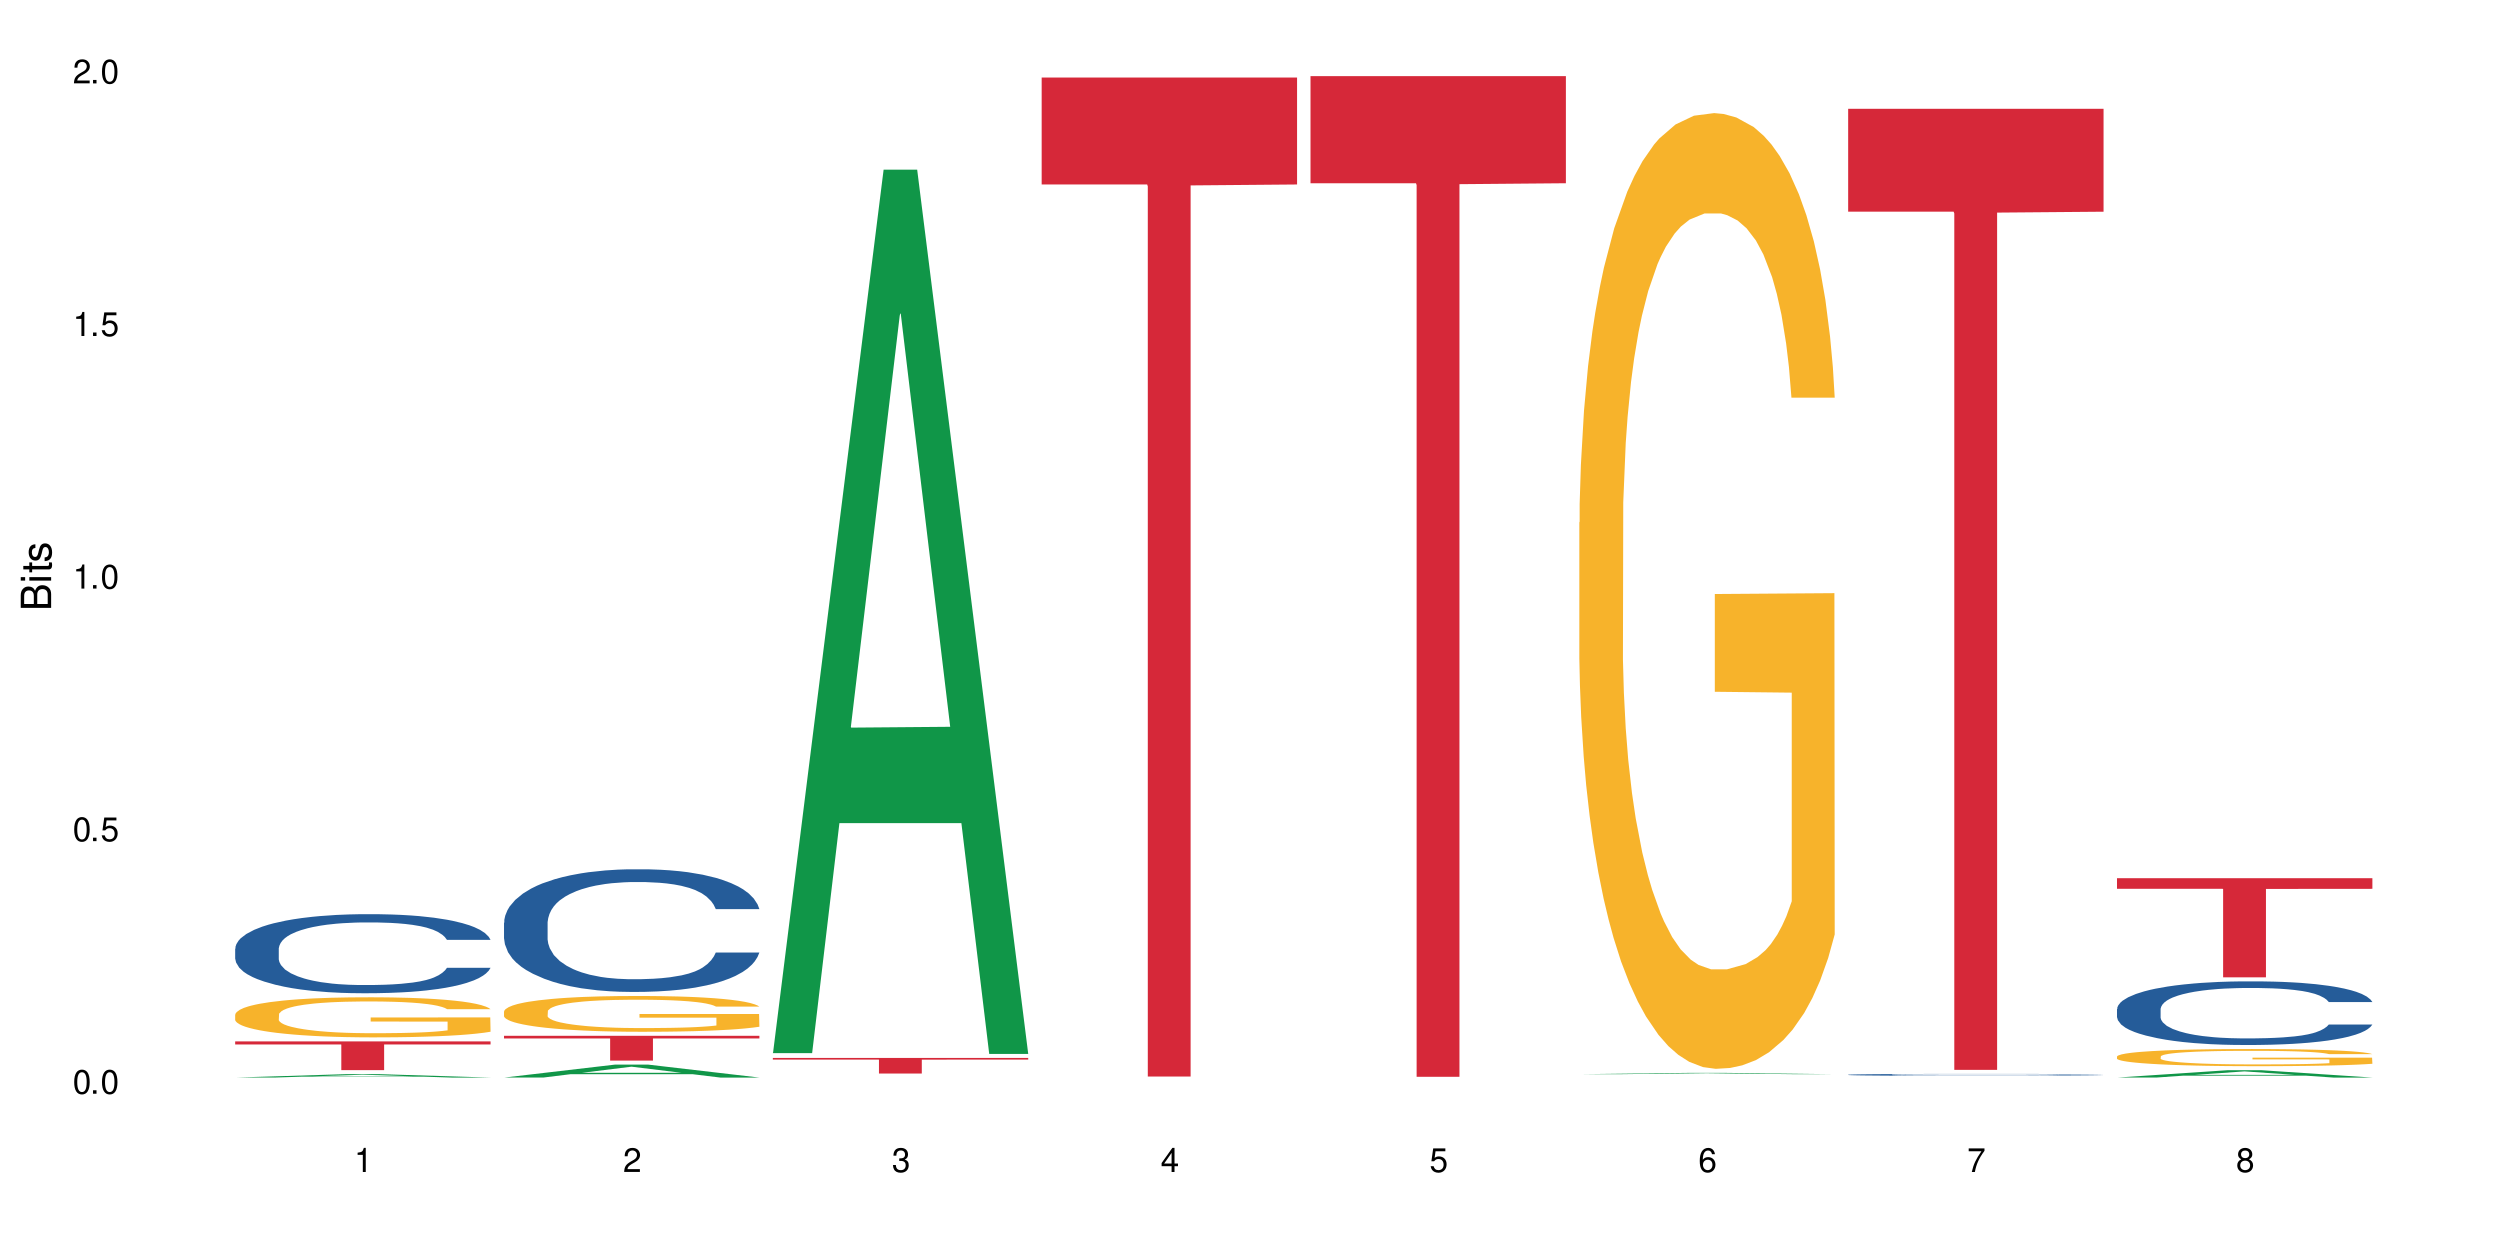
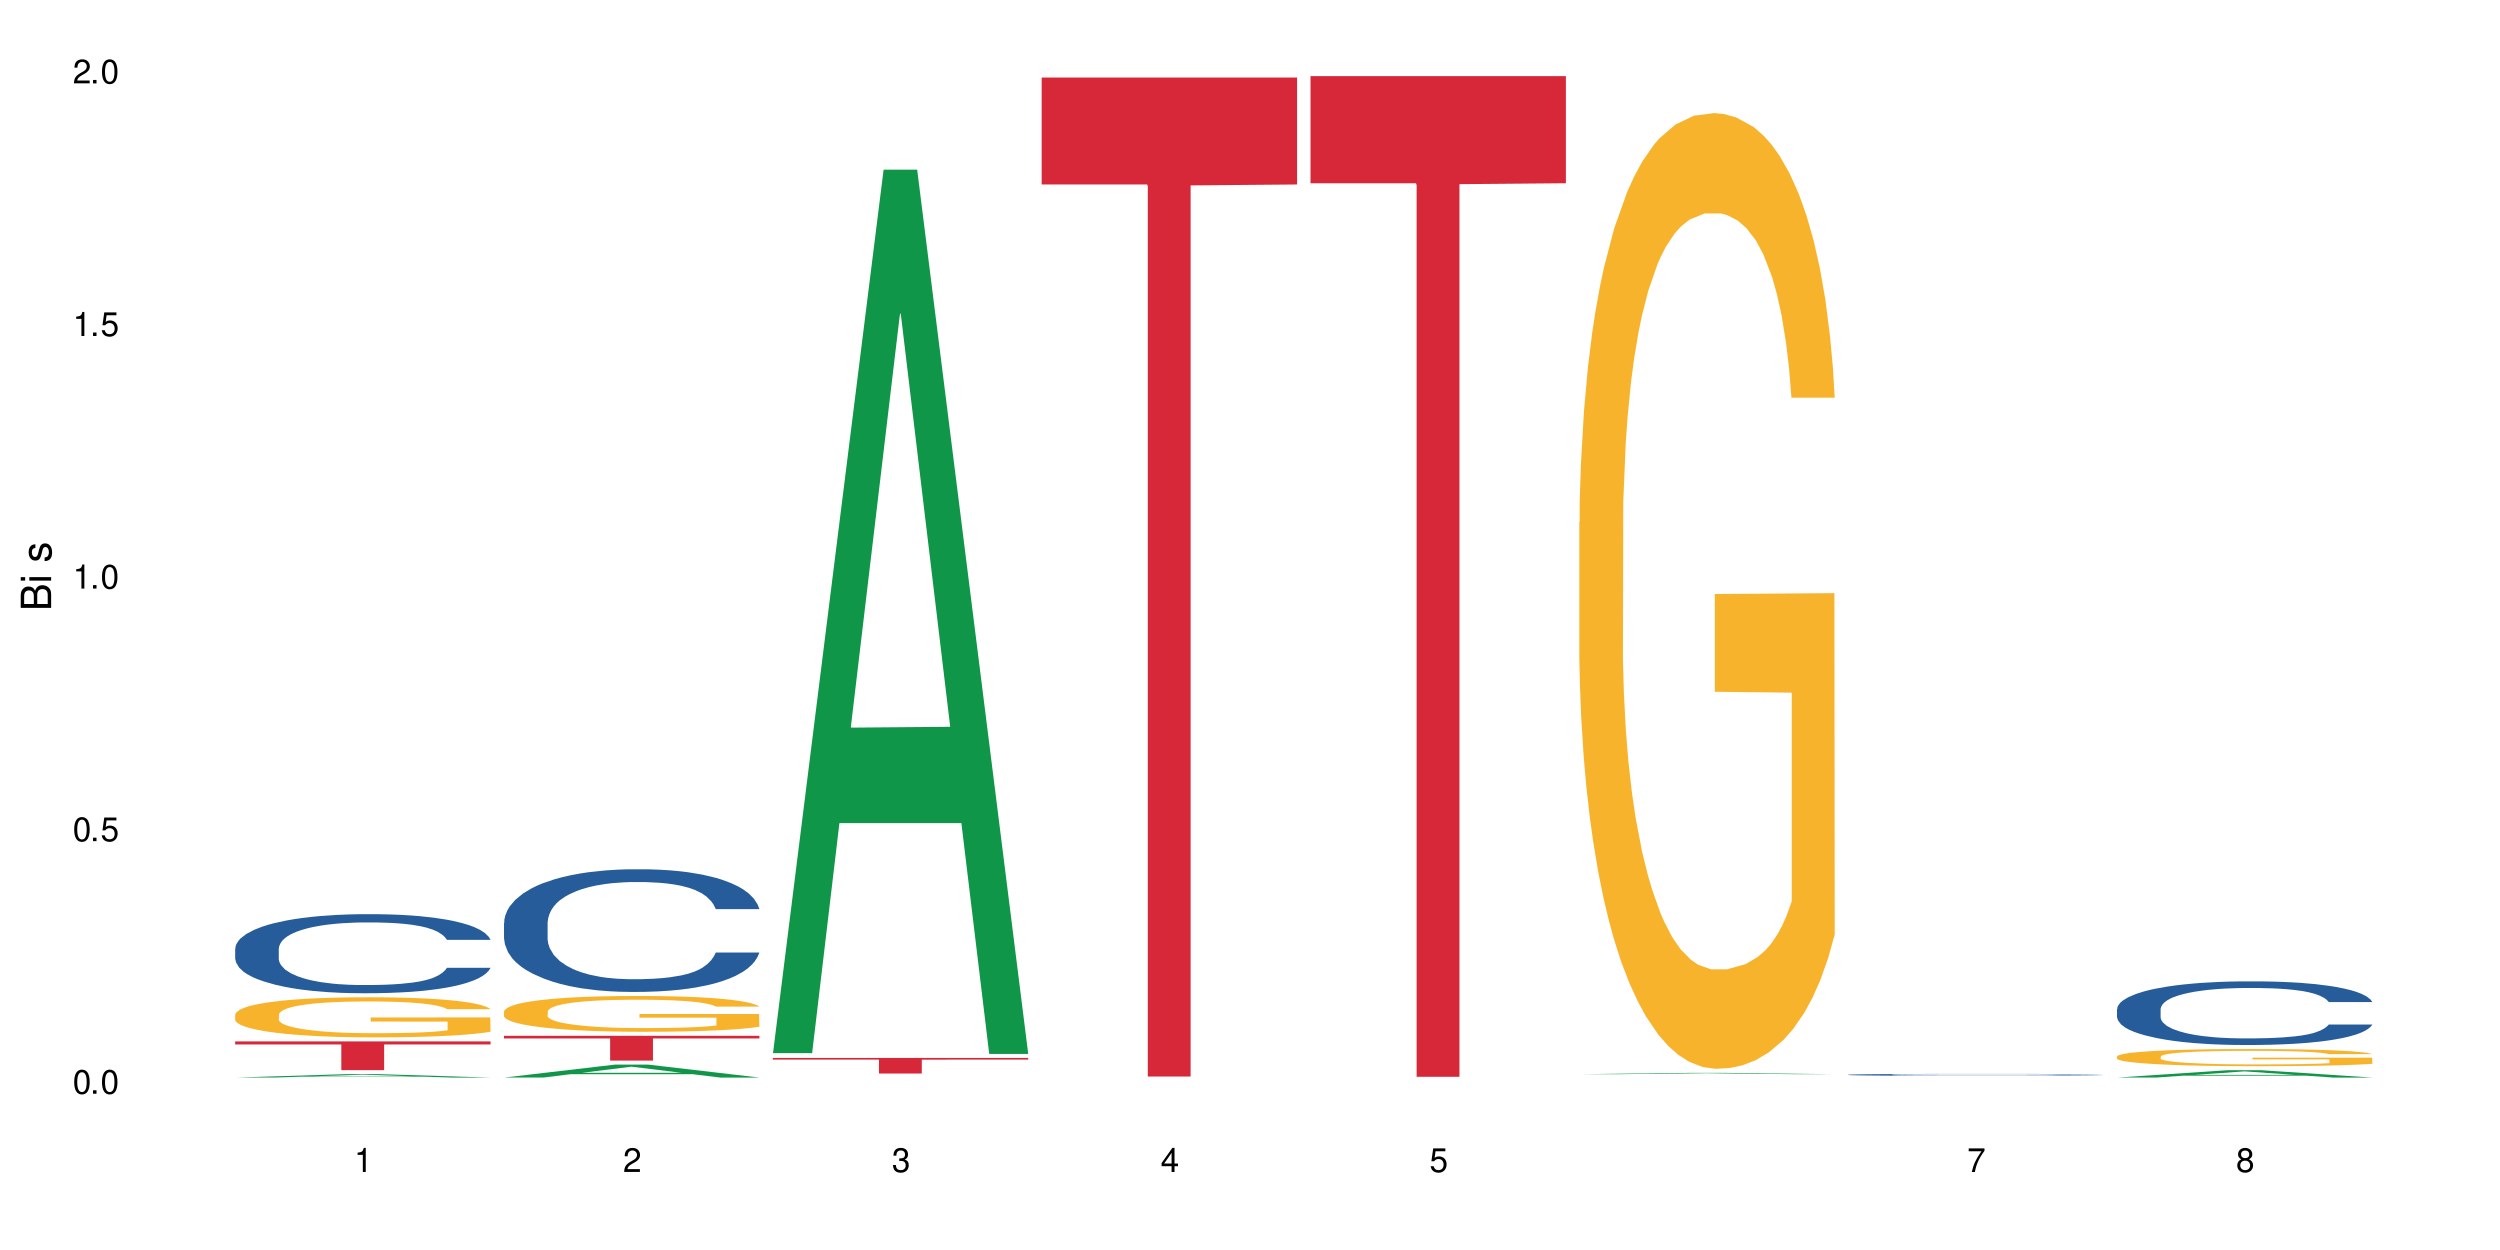
<svg xmlns="http://www.w3.org/2000/svg" xmlns:xlink="http://www.w3.org/1999/xlink" width="720" height="360" viewBox="0 0 720 360">
  <defs>
    <g>
      <g id="glyph-0-0">
</g>
      <g id="glyph-0-1">
        <path d="M 2.641 -6.938 C 2 -6.938 1.422 -6.656 1.078 -6.172 C 0.641 -5.562 0.406 -4.641 0.406 -3.359 C 0.406 -1.016 1.188 0.219 2.641 0.219 C 4.078 0.219 4.859 -1.016 4.859 -3.297 C 4.859 -4.641 4.656 -5.547 4.203 -6.172 C 3.844 -6.656 3.281 -6.938 2.641 -6.938 Z M 2.641 -6.188 C 3.547 -6.188 4 -5.25 4 -3.375 C 4 -1.406 3.562 -0.484 2.625 -0.484 C 1.734 -0.484 1.281 -1.438 1.281 -3.344 C 1.281 -5.25 1.734 -6.188 2.641 -6.188 Z M 2.641 -6.188 " />
      </g>
      <g id="glyph-0-2">
        <path d="M 1.828 -1 L 0.828 -1 L 0.828 0 L 1.828 0 Z M 1.828 -1 " />
      </g>
      <g id="glyph-0-3">
        <path d="M 4.562 -6.797 L 1.062 -6.797 L 0.547 -3.094 L 1.328 -3.094 C 1.719 -3.562 2.047 -3.734 2.578 -3.734 C 3.484 -3.734 4.062 -3.109 4.062 -2.094 C 4.062 -1.125 3.484 -0.531 2.578 -0.531 C 1.828 -0.531 1.375 -0.906 1.188 -1.672 L 0.328 -1.672 C 0.453 -1.109 0.547 -0.844 0.75 -0.594 C 1.125 -0.078 1.828 0.219 2.594 0.219 C 3.969 0.219 4.922 -0.781 4.922 -2.219 C 4.922 -3.562 4.031 -4.484 2.719 -4.484 C 2.25 -4.484 1.859 -4.359 1.469 -4.062 L 1.734 -5.969 L 4.562 -5.969 Z M 4.562 -6.797 " />
      </g>
      <g id="glyph-0-4">
        <path d="M 2.484 -4.938 L 2.484 0 L 3.328 0 L 3.328 -6.938 L 2.766 -6.938 C 2.469 -5.875 2.281 -5.734 0.984 -5.562 L 0.984 -4.938 Z M 2.484 -4.938 " />
      </g>
      <g id="glyph-0-5">
        <path d="M 4.859 -0.828 L 1.281 -0.828 C 1.359 -1.406 1.672 -1.781 2.5 -2.281 L 3.469 -2.828 C 4.406 -3.344 4.906 -4.062 4.906 -4.906 C 4.906 -5.484 4.672 -6.031 4.266 -6.406 C 3.859 -6.766 3.375 -6.938 2.719 -6.938 C 1.859 -6.938 1.219 -6.625 0.844 -6.031 C 0.609 -5.672 0.5 -5.234 0.484 -4.531 L 1.328 -4.531 C 1.359 -5.016 1.406 -5.281 1.531 -5.516 C 1.75 -5.938 2.188 -6.203 2.703 -6.203 C 3.469 -6.203 4.031 -5.641 4.031 -4.891 C 4.031 -4.344 3.719 -3.859 3.125 -3.516 L 2.234 -3 C 0.812 -2.172 0.406 -1.531 0.328 -0.016 L 4.859 -0.016 Z M 4.859 -0.828 " />
      </g>
      <g id="glyph-0-6">
        <path d="M 2.125 -3.188 L 2.578 -3.188 C 3.5 -3.188 3.984 -2.766 3.984 -1.922 C 3.984 -1.062 3.469 -0.531 2.594 -0.531 C 1.656 -0.531 1.203 -1 1.156 -2.016 L 0.312 -2.016 C 0.344 -1.453 0.438 -1.094 0.609 -0.781 C 0.953 -0.109 1.625 0.219 2.547 0.219 C 3.953 0.219 4.859 -0.625 4.859 -1.938 C 4.859 -2.828 4.516 -3.297 3.703 -3.594 C 4.344 -3.844 4.656 -4.328 4.656 -5.031 C 4.656 -6.219 3.875 -6.938 2.578 -6.938 C 1.203 -6.938 0.484 -6.172 0.453 -4.703 L 1.297 -4.703 C 1.312 -5.125 1.344 -5.359 1.453 -5.578 C 1.641 -5.969 2.062 -6.203 2.594 -6.203 C 3.344 -6.203 3.797 -5.75 3.797 -5 C 3.797 -4.516 3.609 -4.219 3.25 -4.047 C 3.016 -3.953 2.703 -3.922 2.125 -3.906 Z M 2.125 -3.188 " />
      </g>
      <g id="glyph-0-7">
        <path d="M 3.141 -1.672 L 3.141 0 L 3.984 0 L 3.984 -1.672 L 4.984 -1.672 L 4.984 -2.438 L 3.984 -2.438 L 3.984 -6.938 L 3.359 -6.938 L 0.266 -2.578 L 0.266 -1.672 Z M 3.141 -2.438 L 1 -2.438 L 3.141 -5.5 Z M 3.141 -2.438 " />
      </g>
      <g id="glyph-0-8">
-         <path d="M 4.781 -5.125 C 4.609 -6.266 3.891 -6.938 2.844 -6.938 C 2.094 -6.938 1.422 -6.578 1.031 -5.953 C 0.594 -5.266 0.406 -4.422 0.406 -3.172 C 0.406 -2 0.578 -1.25 0.984 -0.641 C 1.359 -0.078 1.953 0.219 2.703 0.219 C 3.984 0.219 4.922 -0.75 4.922 -2.094 C 4.922 -3.375 4.062 -4.281 2.844 -4.281 C 2.172 -4.281 1.641 -4.031 1.281 -3.516 C 1.281 -5.234 1.828 -6.188 2.797 -6.188 C 3.391 -6.188 3.797 -5.797 3.938 -5.125 Z M 2.734 -3.531 C 3.547 -3.531 4.062 -2.953 4.062 -2.031 C 4.062 -1.156 3.484 -0.531 2.703 -0.531 C 1.922 -0.531 1.328 -1.188 1.328 -2.078 C 1.328 -2.938 1.906 -3.531 2.734 -3.531 Z M 2.734 -3.531 " />
-       </g>
+         </g>
      <g id="glyph-0-9">
        <path d="M 4.984 -6.797 L 0.438 -6.797 L 0.438 -5.969 L 4.109 -5.969 C 2.5 -3.656 1.828 -2.234 1.328 0 L 2.219 0 C 2.594 -2.172 3.453 -4.047 4.984 -6.094 Z M 4.984 -6.797 " />
      </g>
      <g id="glyph-0-10">
        <path d="M 3.75 -3.656 C 4.469 -4.094 4.688 -4.438 4.688 -5.078 C 4.688 -6.172 3.844 -6.938 2.641 -6.938 C 1.438 -6.938 0.594 -6.172 0.594 -5.094 C 0.594 -4.438 0.812 -4.094 1.516 -3.656 C 0.734 -3.266 0.359 -2.703 0.359 -1.922 C 0.359 -0.656 1.281 0.219 2.641 0.219 C 3.984 0.219 4.922 -0.656 4.922 -1.922 C 4.922 -2.703 4.531 -3.266 3.75 -3.656 Z M 2.641 -6.188 C 3.359 -6.188 3.812 -5.75 3.812 -5.062 C 3.812 -4.406 3.344 -3.984 2.641 -3.984 C 1.922 -3.984 1.453 -4.406 1.453 -5.078 C 1.453 -5.75 1.922 -6.188 2.641 -6.188 Z M 2.641 -3.266 C 3.484 -3.266 4.062 -2.719 4.062 -1.906 C 4.062 -1.078 3.484 -0.531 2.625 -0.531 C 1.797 -0.531 1.219 -1.094 1.219 -1.906 C 1.219 -2.719 1.781 -3.266 2.641 -3.266 Z M 2.641 -3.266 " />
      </g>
      <g id="glyph-1-0">
</g>
      <g id="glyph-1-1">
        <path d="M 0 -0.953 L 0 -4.891 C 0 -5.719 -0.234 -6.344 -0.734 -6.797 C -1.188 -7.234 -1.812 -7.469 -2.5 -7.469 C -3.547 -7.469 -4.188 -7 -4.625 -5.875 C -4.984 -6.688 -5.625 -7.094 -6.531 -7.094 C -7.172 -7.094 -7.734 -6.859 -8.141 -6.391 C -8.562 -5.922 -8.75 -5.344 -8.75 -4.5 L -8.75 -0.953 Z M -4.984 -2.062 L -7.766 -2.062 L -7.766 -4.219 C -7.766 -4.844 -7.688 -5.203 -7.453 -5.5 C -7.219 -5.812 -6.859 -5.969 -6.375 -5.969 C -5.891 -5.969 -5.531 -5.812 -5.297 -5.5 C -5.062 -5.203 -4.984 -4.844 -4.984 -4.219 Z M -0.984 -2.062 L -4 -2.062 L -4 -4.781 C -4 -5.766 -3.438 -6.359 -2.484 -6.359 C -1.547 -6.359 -0.984 -5.766 -0.984 -4.781 Z M -0.984 -2.062 " />
      </g>
      <g id="glyph-1-2">
        <path d="M -6.281 -1.797 L -6.281 -0.797 L 0 -0.797 L 0 -1.797 Z M -8.75 -1.797 L -8.75 -0.797 L -7.484 -0.797 L -7.484 -1.797 Z M -8.75 -1.797 " />
      </g>
      <g id="glyph-1-3">
-         <path d="M -6.281 -3.047 L -6.281 -2.016 L -8.016 -2.016 L -8.016 -1.016 L -6.281 -1.016 L -6.281 -0.172 L -5.469 -0.172 L -5.469 -1.016 L -0.719 -1.016 C -0.078 -1.016 0.281 -1.453 0.281 -2.234 C 0.281 -2.5 0.25 -2.719 0.188 -3.047 L -0.641 -3.047 C -0.609 -2.906 -0.594 -2.766 -0.594 -2.562 C -0.594 -2.141 -0.719 -2.016 -1.156 -2.016 L -5.469 -2.016 L -5.469 -3.047 Z M -6.281 -3.047 " />
-       </g>
+         </g>
      <g id="glyph-1-4">
        <path d="M -4.531 -5.25 C -5.766 -5.25 -6.469 -4.422 -6.469 -2.969 C -6.469 -1.516 -5.719 -0.562 -4.547 -0.562 C -3.562 -0.562 -3.094 -1.062 -2.734 -2.562 L -2.516 -3.484 C -2.344 -4.188 -2.094 -4.469 -1.641 -4.469 C -1.047 -4.469 -0.641 -3.875 -0.641 -3 C -0.641 -2.453 -0.797 -2 -1.062 -1.75 C -1.25 -1.594 -1.422 -1.531 -1.875 -1.469 L -1.875 -0.406 C -0.422 -0.453 0.281 -1.266 0.281 -2.922 C 0.281 -4.5 -0.5 -5.516 -1.719 -5.516 C -2.656 -5.516 -3.172 -4.984 -3.469 -3.734 L -3.703 -2.766 C -3.891 -1.953 -4.156 -1.609 -4.594 -1.609 C -5.188 -1.609 -5.547 -2.125 -5.547 -2.938 C -5.547 -3.75 -5.203 -4.172 -4.531 -4.203 Z M -4.531 -5.25 " />
      </g>
    </g>
  </defs>
  <rect x="-72" y="-36" width="864" height="432" fill="rgb(100%, 100%, 100%)" fill-opacity="1" />
  <path fill-rule="nonzero" fill="rgb(6.275%, 58.824%, 28.235%)" fill-opacity="1" d="M 67.73 310.336 L 67.809 310.336 L 99.637 309.355 L 109.301 309.355 L 141.281 310.34 L 130.047 310.34 L 122.031 310.082 L 86.906 310.082 L 79.047 310.336 L 67.73 310.336 L 90.285 309.977 L 118.809 309.977 L 104.586 309.52 L 104.43 309.516 L 104.27 309.52 L 90.207 309.977 L 90.285 309.977 Z M 67.73 310.336 " />
  <path fill-rule="nonzero" fill="rgb(14.51%, 36.078%, 60%)" fill-opacity="1" d="M 67.73 273.199 L 67.82 273.18 L 67.82 272.68 L 68.09 271.891 L 68.719 270.891 L 69.344 270.203 L 70.961 268.977 L 73.203 267.793 L 75.535 266.875 L 77.238 266.336 L 78.766 265.918 L 82.262 265.148 L 84.504 264.754 L 86.926 264.398 L 89.887 264.047 L 92.039 263.84 L 96.883 263.504 L 100.469 263.359 L 103.25 263.297 L 109.262 263.297 L 112.848 263.379 L 115.449 263.484 L 118.32 263.652 L 120.742 263.84 L 124.957 264.297 L 128.727 264.879 L 130.43 265.211 L 133.121 265.855 L 135.184 266.48 L 136.617 267.023 L 138.234 267.793 L 139.668 268.727 L 140.746 269.789 L 141.281 270.684 L 128.727 270.684 L 128.098 269.852 L 127.379 269.207 L 126.035 268.352 L 124.688 267.75 L 122.805 267.145 L 121.102 266.75 L 118.77 266.355 L 116.707 266.105 L 114.555 265.918 L 112.488 265.793 L 108.543 265.668 L 103.969 265.668 L 102.266 265.711 L 98.766 265.879 L 96.883 266.023 L 94.191 266.312 L 92.309 266.586 L 90.066 267 L 88.539 267.355 L 86.656 267.895 L 85.312 268.375 L 83.785 269.062 L 82.891 269.582 L 82.082 270.164 L 81.363 270.852 L 80.828 271.578 L 80.469 272.348 L 80.289 273.098 L 80.289 276.32 L 80.469 277.07 L 80.918 277.945 L 82.082 279.215 L 83.785 280.316 L 85.762 281.191 L 87.645 281.816 L 88.719 282.105 L 90.156 282.438 L 92.398 282.855 L 95.629 283.27 L 97.512 283.438 L 100.383 283.605 L 103.34 283.688 L 107.289 283.688 L 110.785 283.605 L 113.117 283.5 L 115.539 283.332 L 118.859 282.98 L 120.922 282.648 L 122.715 282.25 L 124.062 281.855 L 124.957 281.523 L 126.305 280.879 L 127.379 280.172 L 128.188 279.441 L 128.727 278.734 L 141.281 278.734 L 140.746 279.566 L 139.938 280.379 L 139.129 280.98 L 137.875 281.711 L 136.441 282.355 L 134.375 283.082 L 132.672 283.562 L 130.43 284.082 L 128.367 284.477 L 126.125 284.832 L 122.805 285.246 L 120.652 285.457 L 118.32 285.645 L 115.539 285.809 L 112.043 285.953 L 108.273 286.039 L 104.777 286.059 L 101.008 286.016 L 98.227 285.934 L 94.551 285.746 L 89.977 285.371 L 86.656 284.977 L 84.055 284.582 L 81.812 284.164 L 79.301 283.605 L 76.074 282.688 L 74.098 281.98 L 72.754 281.398 L 71.23 280.586 L 70.152 279.859 L 68.898 278.695 L 68 277.215 L 67.73 276.07 Z M 67.73 273.199 " />
  <path fill-rule="nonzero" fill="rgb(96.863%, 70.196%, 16.863%)" fill-opacity="1" d="M 67.73 292.164 L 67.82 292.152 L 67.82 291.941 L 68.18 291.469 L 69.078 290.812 L 70.242 290.273 L 71.5 289.855 L 72.305 289.633 L 73.652 289.316 L 74.816 289.082 L 77.777 288.609 L 81.543 288.168 L 83.609 287.977 L 85.941 287.797 L 89.258 287.598 L 90.785 287.523 L 95.449 287.355 L 100.738 287.25 L 106.57 287.219 L 109.262 287.227 L 112.938 287.27 L 117.961 287.387 L 120.832 287.492 L 123.074 287.598 L 125.406 287.734 L 128.277 287.945 L 130.969 288.199 L 133.121 288.449 L 135.273 288.766 L 137.066 289.105 L 138.594 289.473 L 139.938 289.918 L 140.746 290.285 L 141.281 290.656 L 128.816 290.656 L 128.098 290.285 L 127.289 290 L 125.945 289.652 L 124.598 289.398 L 123.254 289.199 L 120.742 288.926 L 118.59 288.758 L 115.898 288.609 L 113.297 288.516 L 110.336 288.449 L 108.543 288.43 L 103.789 288.43 L 99.484 288.504 L 96.973 288.59 L 95.18 288.672 L 92.668 288.832 L 91.141 288.957 L 90.246 289.043 L 87.555 289.367 L 85.762 289.664 L 84.773 289.863 L 83.52 290.18 L 82.621 290.465 L 81.633 290.887 L 81.098 291.203 L 80.379 291.922 L 80.289 293.82 L 80.559 294.219 L 81.098 294.652 L 81.812 295.031 L 82.891 295.434 L 83.965 295.738 L 85.852 296.148 L 87.465 296.422 L 88.719 296.602 L 91.141 296.887 L 92.129 296.98 L 94.461 297.172 L 96.883 297.32 L 99.844 297.445 L 102.086 297.508 L 105.672 297.562 L 110.246 297.562 L 115.629 297.5 L 119.039 297.414 L 121.371 297.328 L 122.895 297.258 L 124.777 297.141 L 126.125 297.035 L 127.379 296.918 L 128.906 296.738 L 128.906 294.219 L 106.75 294.207 L 106.75 293.027 L 141.195 293.016 L 141.281 297.141 L 139.398 297.426 L 137.066 297.699 L 134.824 297.91 L 132.492 298.09 L 129.176 298.289 L 126.484 298.418 L 122.355 298.562 L 118.59 298.66 L 114.645 298.723 L 111.145 298.754 L 107.02 298.766 L 103.34 298.742 L 99.395 298.68 L 96.254 298.594 L 93.383 298.488 L 90.516 298.352 L 86.926 298.133 L 84.594 297.953 L 82.172 297.73 L 79.75 297.469 L 77.598 297.184 L 76.164 296.961 L 74.727 296.707 L 73.203 296.391 L 71.766 296.031 L 70.691 295.707 L 69.703 295.336 L 68.988 294.988 L 68.27 294.516 L 67.91 294.137 L 67.73 293.809 Z M 67.73 292.164 " />
  <path fill-rule="nonzero" fill="rgb(83.922%, 15.686%, 22.353%)" fill-opacity="1" d="M 67.73 299.922 L 141.281 299.922 L 141.281 300.809 L 110.629 300.816 L 110.629 308.199 L 98.297 308.199 L 98.297 300.824 L 98.117 300.809 L 67.73 300.809 Z M 67.73 299.922 " />
  <path fill-rule="nonzero" fill="rgb(6.275%, 58.824%, 28.235%)" fill-opacity="1" d="M 145.156 310.336 L 145.234 310.332 L 177.059 306.613 L 186.723 306.613 L 218.707 310.34 L 207.469 310.34 L 199.453 309.367 L 164.328 309.367 L 156.469 310.336 L 145.156 310.336 L 167.707 308.965 L 196.23 308.961 L 182.008 307.223 L 181.852 307.219 L 181.695 307.23 L 167.629 308.961 L 167.707 308.965 Z M 145.156 310.336 " />
  <path fill-rule="nonzero" fill="rgb(14.51%, 36.078%, 60%)" fill-opacity="1" d="M 145.156 265.73 L 145.242 265.699 L 145.242 264.926 L 145.512 263.699 L 146.141 262.148 L 146.77 261.082 L 148.383 259.176 L 150.625 257.336 L 152.957 255.918 L 154.664 255.078 L 156.188 254.43 L 159.684 253.238 L 161.93 252.625 L 164.352 252.074 L 167.309 251.527 L 169.461 251.203 L 174.305 250.688 L 177.895 250.461 L 180.676 250.363 L 186.684 250.363 L 190.273 250.492 L 192.875 250.652 L 195.742 250.914 L 198.164 251.203 L 202.383 251.914 L 206.148 252.816 L 207.852 253.332 L 210.543 254.336 L 212.605 255.305 L 214.043 256.145 L 215.656 257.336 L 217.094 258.789 L 218.168 260.438 L 218.707 261.824 L 206.148 261.824 L 205.52 260.535 L 204.805 259.531 L 203.457 258.207 L 202.113 257.273 L 200.23 256.336 L 198.523 255.723 L 196.191 255.109 L 194.129 254.723 L 191.977 254.43 L 189.914 254.238 L 185.969 254.043 L 181.391 254.043 L 179.688 254.109 L 176.191 254.367 L 174.305 254.594 L 171.613 255.043 L 169.73 255.465 L 167.488 256.109 L 165.965 256.66 L 164.082 257.5 L 162.734 258.242 L 161.211 259.305 L 160.312 260.113 L 159.508 261.02 L 158.789 262.082 L 158.25 263.215 L 157.891 264.406 L 157.711 265.57 L 157.711 270.574 L 157.891 271.738 L 158.34 273.094 L 159.508 275.062 L 161.211 276.773 L 163.184 278.129 L 165.066 279.098 L 166.145 279.551 L 167.578 280.066 L 169.82 280.711 L 173.051 281.359 L 174.934 281.617 L 177.805 281.875 L 180.766 282.004 L 184.711 282.004 L 188.211 281.875 L 190.543 281.711 L 192.965 281.453 L 196.281 280.906 L 198.344 280.391 L 200.141 279.777 L 201.484 279.16 L 202.383 278.645 L 203.727 277.645 L 204.805 276.547 L 205.609 275.418 L 206.148 274.32 L 218.707 274.32 L 218.168 275.609 L 217.359 276.871 L 216.555 277.805 L 215.297 278.938 L 213.863 279.938 L 211.801 281.066 L 210.094 281.809 L 207.852 282.617 L 205.789 283.23 L 203.547 283.777 L 200.23 284.426 L 198.074 284.746 L 195.742 285.039 L 192.965 285.297 L 189.465 285.523 L 185.699 285.652 L 182.199 285.684 L 178.434 285.617 L 175.652 285.488 L 171.973 285.199 L 167.398 284.617 L 164.082 284.004 L 161.48 283.391 L 159.238 282.746 L 156.727 281.875 L 153.496 280.453 L 151.523 279.355 L 150.176 278.453 L 148.652 277.191 L 147.574 276.062 L 146.32 274.254 L 145.422 271.961 L 145.156 270.188 Z M 145.156 265.73 " />
  <path fill-rule="nonzero" fill="rgb(96.863%, 70.196%, 16.863%)" fill-opacity="1" d="M 145.156 291.258 L 145.242 291.25 L 145.242 291.062 L 145.602 290.637 L 146.5 290.055 L 147.664 289.574 L 148.922 289.195 L 149.73 289 L 151.074 288.715 L 152.242 288.508 L 155.199 288.086 L 158.969 287.691 L 161.031 287.52 L 163.363 287.359 L 166.684 287.18 L 168.207 287.113 L 172.871 286.965 L 178.164 286.871 L 183.992 286.844 L 186.684 286.852 L 190.363 286.891 L 195.387 286.992 L 198.254 287.086 L 200.496 287.18 L 202.828 287.305 L 205.699 287.492 L 208.391 287.719 L 210.543 287.945 L 212.695 288.227 L 214.492 288.527 L 216.016 288.855 L 217.359 289.254 L 218.168 289.582 L 218.707 289.91 L 206.238 289.91 L 205.52 289.582 L 204.715 289.328 L 203.367 289.016 L 202.023 288.793 L 200.676 288.613 L 198.164 288.367 L 196.012 288.219 L 193.32 288.086 L 190.723 288 L 187.762 287.945 L 185.969 287.926 L 181.211 287.926 L 176.906 287.992 L 174.395 288.066 L 172.602 288.141 L 170.09 288.281 L 168.566 288.395 L 167.668 288.473 L 164.977 288.762 L 163.184 289.027 L 162.195 289.207 L 160.941 289.488 L 160.043 289.742 L 159.059 290.121 L 158.52 290.402 L 157.801 291.043 L 157.711 292.738 L 157.98 293.094 L 158.52 293.48 L 159.238 293.82 L 160.312 294.18 L 161.391 294.453 L 163.273 294.82 L 164.887 295.062 L 166.145 295.223 L 168.566 295.477 L 169.551 295.562 L 171.883 295.73 L 174.305 295.863 L 177.266 295.977 L 179.508 296.035 L 183.098 296.082 L 187.672 296.082 L 193.055 296.023 L 196.461 295.949 L 198.793 295.875 L 200.32 295.809 L 202.203 295.703 L 203.547 295.609 L 204.805 295.508 L 206.328 295.348 L 206.328 293.094 L 184.172 293.086 L 184.172 292.031 L 218.617 292.023 L 218.707 295.703 L 216.824 295.957 L 214.492 296.203 L 212.25 296.391 L 209.918 296.551 L 206.598 296.73 L 203.906 296.844 L 199.781 296.977 L 196.012 297.059 L 192.066 297.117 L 188.566 297.145 L 184.441 297.152 L 180.766 297.137 L 176.816 297.078 L 173.68 297.004 L 170.809 296.91 L 167.938 296.785 L 164.352 296.59 L 162.016 296.43 L 159.594 296.23 L 157.172 295.996 L 155.02 295.742 L 153.586 295.543 L 152.152 295.316 L 150.625 295.035 L 149.191 294.715 L 148.113 294.422 L 147.129 294.094 L 146.41 293.781 L 145.691 293.359 L 145.332 293.02 L 145.156 292.727 Z M 145.156 291.258 " />
  <path fill-rule="nonzero" fill="rgb(83.922%, 15.686%, 22.353%)" fill-opacity="1" d="M 145.156 298.312 L 218.707 298.312 L 218.707 299.078 L 188.051 299.082 L 188.051 305.457 L 175.719 305.457 L 175.719 299.09 L 175.539 299.078 L 145.156 299.078 Z M 145.156 298.312 " />
  <path fill-rule="nonzero" fill="rgb(6.275%, 58.824%, 28.235%)" fill-opacity="1" d="M 222.578 303.293 L 222.656 303.055 L 254.48 48.863 L 264.148 48.863 L 296.129 303.531 L 284.895 303.531 L 276.879 237.055 L 241.75 237.055 L 233.895 303.293 L 222.578 303.293 L 245.129 209.555 L 273.656 209.316 L 259.434 90.469 L 259.273 90.23 L 259.117 90.949 L 245.051 209.316 L 245.129 209.555 Z M 222.578 303.293 " />
  <path fill-rule="nonzero" fill="rgb(83.922%, 15.686%, 22.353%)" fill-opacity="1" d="M 222.578 304.691 L 296.129 304.691 L 296.129 305.168 L 265.477 305.176 L 265.477 309.168 L 253.141 309.168 L 253.141 305.18 L 252.965 305.168 L 222.578 305.168 Z M 222.578 304.691 " />
  <path fill-rule="nonzero" fill="rgb(83.922%, 15.686%, 22.353%)" fill-opacity="1" d="M 300 22.332 L 373.555 22.332 L 373.555 53.129 L 342.898 53.398 L 342.898 310.047 L 330.566 310.047 L 330.566 53.668 L 330.387 53.129 L 300 53.129 Z M 300 22.332 " />
  <path fill-rule="nonzero" fill="rgb(83.922%, 15.686%, 22.353%)" fill-opacity="1" d="M 377.426 21.926 L 450.977 21.926 L 450.977 52.773 L 420.324 53.043 L 420.324 310.113 L 407.988 310.113 L 407.988 53.316 L 407.809 52.773 L 377.426 52.773 Z M 377.426 21.926 " />
  <path fill-rule="nonzero" fill="rgb(6.275%, 58.824%, 28.235%)" fill-opacity="1" d="M 454.848 309.375 L 454.926 309.375 L 486.75 308.984 L 496.418 308.984 L 528.398 309.375 L 517.164 309.375 L 509.148 309.273 L 474.023 309.273 L 466.164 309.375 L 454.848 309.375 L 477.402 309.23 L 505.926 309.23 L 491.703 309.047 L 491.387 309.047 L 477.32 309.23 L 477.402 309.23 Z M 454.848 309.375 " />
  <path fill-rule="nonzero" fill="rgb(96.863%, 70.196%, 16.863%)" fill-opacity="1" d="M 454.848 150.465 L 454.938 150.215 L 454.938 145.188 L 455.297 133.875 L 456.191 118.289 L 457.359 105.469 L 458.613 95.414 L 459.422 90.137 L 460.77 82.594 L 461.934 77.066 L 464.895 65.754 L 468.66 55.195 L 470.723 50.672 L 473.055 46.398 L 476.375 41.621 L 477.898 39.863 L 482.562 35.84 L 487.855 33.324 L 493.688 32.57 L 496.379 32.824 L 500.055 33.828 L 505.078 36.594 L 507.949 39.109 L 510.191 41.621 L 512.523 44.891 L 515.395 49.918 L 518.086 55.949 L 520.238 61.984 L 522.391 69.523 L 524.184 77.566 L 525.711 86.367 L 527.055 96.922 L 527.863 105.723 L 528.398 114.52 L 515.934 114.52 L 515.215 105.723 L 514.406 98.934 L 513.062 90.641 L 511.715 84.605 L 510.371 79.828 L 507.859 73.293 L 505.707 69.273 L 503.016 65.754 L 500.414 63.492 L 497.453 61.984 L 495.66 61.48 L 490.906 61.48 L 486.602 63.238 L 484.09 65.25 L 482.297 67.262 L 479.785 71.031 L 478.258 74.047 L 477.363 76.059 L 474.672 83.852 L 472.879 90.891 L 471.891 95.668 L 470.633 103.207 L 469.738 109.996 L 468.75 120.051 L 468.211 127.59 L 467.496 144.684 L 467.406 189.93 L 467.676 199.484 L 468.211 209.789 L 468.93 218.84 L 470.008 228.391 L 471.082 235.68 L 472.965 245.484 L 474.582 252.02 L 475.836 256.293 L 478.258 263.082 L 479.246 265.344 L 481.578 269.867 L 484 273.387 L 486.961 276.402 L 489.203 277.91 L 492.789 279.168 L 497.363 279.168 L 502.746 277.66 L 506.156 275.648 L 508.488 273.637 L 510.012 271.879 L 511.895 269.113 L 513.242 266.602 L 514.496 263.836 L 516.023 259.562 L 516.023 199.484 L 493.867 199.23 L 493.867 171.078 L 528.309 170.828 L 528.398 269.113 L 526.516 275.902 L 524.184 282.438 L 521.941 287.465 L 519.609 291.738 L 516.289 296.512 L 513.602 299.531 L 509.473 303.051 L 505.707 305.312 L 501.758 306.82 L 498.262 307.574 L 494.137 307.824 L 490.457 307.324 L 486.512 305.812 L 483.371 303.805 L 480.5 301.289 L 477.633 298.023 L 474.043 292.742 L 471.711 288.469 L 469.289 283.191 L 466.867 276.906 L 464.715 270.121 L 463.281 264.84 L 461.844 258.809 L 460.32 251.266 L 458.883 242.719 L 457.809 234.926 L 456.82 226.129 L 456.102 217.832 L 455.387 206.523 L 455.027 197.473 L 454.848 189.68 Z M 454.848 150.465 " />
  <path fill-rule="nonzero" fill="rgb(14.51%, 36.078%, 60%)" fill-opacity="1" d="M 532.27 309.527 L 532.359 309.523 L 532.359 309.512 L 532.629 309.492 L 533.258 309.469 L 533.887 309.453 L 535.5 309.422 L 537.742 309.395 L 540.074 309.371 L 541.777 309.359 L 543.305 309.348 L 546.801 309.328 L 549.043 309.32 L 551.465 309.312 L 554.426 309.301 L 556.578 309.297 L 561.422 309.289 L 565.012 309.285 L 577.391 309.285 L 579.992 309.289 L 582.859 309.293 L 585.281 309.297 L 589.5 309.309 L 593.266 309.324 L 594.969 309.332 L 597.66 309.348 L 599.723 309.363 L 601.16 309.375 L 602.773 309.395 L 604.207 309.418 L 605.285 309.441 L 605.824 309.465 L 593.266 309.465 L 592.637 309.445 L 591.922 309.43 L 590.574 309.406 L 589.23 309.395 L 587.344 309.379 L 585.641 309.367 L 583.309 309.359 L 581.246 309.352 L 579.094 309.348 L 577.031 309.344 L 566.805 309.344 L 563.305 309.348 L 561.422 309.352 L 558.73 309.359 L 556.848 309.363 L 554.605 309.375 L 553.082 309.383 L 551.199 309.395 L 549.852 309.406 L 548.328 309.426 L 547.43 309.438 L 546.621 309.453 L 545.906 309.469 L 545.367 309.484 L 545.008 309.504 L 544.828 309.523 L 544.828 309.602 L 545.008 309.621 L 545.457 309.641 L 546.621 309.672 L 548.328 309.699 L 550.301 309.719 L 552.184 309.734 L 553.262 309.742 L 554.695 309.75 L 556.938 309.762 L 560.168 309.77 L 562.051 309.777 L 564.922 309.781 L 575.324 309.781 L 577.656 309.777 L 580.078 309.773 L 583.398 309.766 L 585.461 309.758 L 587.254 309.746 L 588.602 309.738 L 589.5 309.73 L 590.844 309.715 L 591.922 309.695 L 592.727 309.68 L 593.266 309.66 L 605.824 309.66 L 605.285 309.68 L 604.477 309.699 L 603.672 309.715 L 602.414 309.734 L 600.98 309.75 L 598.918 309.766 L 597.211 309.777 L 594.969 309.793 L 592.906 309.801 L 590.664 309.809 L 587.344 309.82 L 585.191 309.824 L 582.859 309.828 L 580.078 309.832 L 576.582 309.836 L 572.816 309.84 L 565.551 309.84 L 562.77 309.836 L 559.09 309.832 L 554.516 309.824 L 551.199 309.812 L 548.598 309.805 L 546.355 309.793 L 543.844 309.781 L 540.613 309.758 L 538.641 309.738 L 537.293 309.727 L 535.77 309.707 L 534.691 309.688 L 533.438 309.66 L 532.539 309.625 L 532.27 309.598 Z M 532.27 309.527 " />
-   <path fill-rule="nonzero" fill="rgb(83.922%, 15.686%, 22.353%)" fill-opacity="1" d="M 532.27 31.34 L 605.824 31.34 L 605.824 60.969 L 575.168 61.23 L 575.168 308.125 L 562.836 308.125 L 562.836 61.488 L 562.656 60.969 L 532.27 60.969 Z M 532.27 31.34 " />
  <path fill-rule="nonzero" fill="rgb(6.275%, 58.824%, 28.235%)" fill-opacity="1" d="M 609.695 310.336 L 609.773 310.336 L 641.598 308.219 L 651.266 308.219 L 683.246 310.34 L 672.008 310.34 L 663.996 309.785 L 628.867 309.785 L 621.012 310.336 L 609.695 310.336 L 632.246 309.555 L 660.773 309.555 L 646.551 308.566 L 646.391 308.562 L 646.234 308.57 L 632.168 309.555 L 632.246 309.555 Z M 609.695 310.336 " />
  <path fill-rule="nonzero" fill="rgb(14.51%, 36.078%, 60%)" fill-opacity="1" d="M 609.695 290.613 L 609.785 290.594 L 609.785 290.195 L 610.055 289.559 L 610.68 288.754 L 611.309 288.199 L 612.922 287.211 L 615.164 286.258 L 617.5 285.52 L 619.203 285.086 L 620.727 284.75 L 624.227 284.129 L 626.469 283.812 L 628.891 283.527 L 631.852 283.242 L 634.004 283.074 L 638.848 282.805 L 642.434 282.688 L 645.215 282.641 L 651.223 282.641 L 654.812 282.707 L 657.414 282.789 L 660.285 282.926 L 662.707 283.074 L 666.922 283.441 L 670.688 283.914 L 672.395 284.18 L 675.086 284.699 L 677.148 285.203 L 678.582 285.637 L 680.195 286.258 L 681.633 287.012 L 682.707 287.867 L 683.246 288.586 L 670.688 288.586 L 670.062 287.914 L 669.344 287.395 L 667.996 286.711 L 666.652 286.223 L 664.77 285.738 L 663.066 285.418 L 660.734 285.102 L 658.668 284.902 L 656.516 284.75 L 654.453 284.648 L 650.508 284.547 L 645.934 284.547 L 644.227 284.582 L 640.73 284.715 L 638.848 284.832 L 636.156 285.066 L 634.273 285.285 L 632.027 285.621 L 630.504 285.906 L 628.621 286.34 L 627.273 286.727 L 625.75 287.277 L 624.852 287.699 L 624.047 288.168 L 623.328 288.719 L 622.789 289.305 L 622.43 289.926 L 622.254 290.527 L 622.254 293.125 L 622.43 293.727 L 622.879 294.43 L 624.047 295.453 L 625.75 296.34 L 627.723 297.043 L 629.605 297.547 L 630.684 297.781 L 632.117 298.051 L 634.363 298.383 L 637.59 298.719 L 639.473 298.855 L 642.344 298.988 L 645.305 299.055 L 649.25 299.055 L 652.75 298.988 L 655.082 298.902 L 657.504 298.77 L 660.82 298.484 L 662.887 298.219 L 664.68 297.898 L 666.023 297.582 L 666.922 297.312 L 668.266 296.793 L 669.344 296.223 L 670.152 295.637 L 670.688 295.066 L 683.246 295.066 L 682.707 295.738 L 681.902 296.391 L 681.094 296.879 L 679.84 297.465 L 678.402 297.984 L 676.34 298.57 L 674.637 298.953 L 672.395 299.371 L 670.332 299.691 L 668.086 299.977 L 664.77 300.312 L 662.617 300.48 L 660.285 300.629 L 657.504 300.762 L 654.004 300.879 L 650.238 300.949 L 646.738 300.965 L 642.973 300.93 L 640.191 300.863 L 636.516 300.715 L 631.941 300.41 L 628.621 300.094 L 626.02 299.773 L 623.777 299.441 L 621.266 298.988 L 618.035 298.25 L 616.062 297.68 L 614.719 297.211 L 613.191 296.559 L 612.117 295.973 L 610.859 295.035 L 609.965 293.844 L 609.695 292.926 Z M 609.695 290.613 " />
  <path fill-rule="nonzero" fill="rgb(96.863%, 70.196%, 16.863%)" fill-opacity="1" d="M 609.695 304.238 L 609.785 304.234 L 609.785 304.145 L 610.145 303.941 L 611.039 303.66 L 612.207 303.43 L 613.461 303.25 L 614.27 303.156 L 615.613 303.02 L 616.781 302.922 L 619.742 302.719 L 623.508 302.527 L 625.57 302.449 L 627.902 302.371 L 631.223 302.285 L 632.746 302.254 L 637.41 302.18 L 642.703 302.137 L 648.535 302.121 L 651.223 302.129 L 654.902 302.145 L 659.926 302.195 L 662.797 302.238 L 665.039 302.285 L 667.371 302.344 L 670.242 302.434 L 672.93 302.543 L 675.086 302.648 L 677.238 302.785 L 679.031 302.93 L 680.555 303.086 L 681.902 303.277 L 682.707 303.434 L 683.246 303.594 L 670.777 303.594 L 670.062 303.434 L 669.254 303.312 L 667.91 303.164 L 666.562 303.055 L 665.219 302.969 L 662.707 302.852 L 660.555 302.781 L 657.863 302.719 L 655.262 302.676 L 652.301 302.648 L 650.508 302.641 L 645.754 302.641 L 641.449 302.672 L 638.938 302.707 L 637.141 302.746 L 634.629 302.812 L 633.105 302.867 L 632.207 302.902 L 629.52 303.043 L 627.723 303.168 L 626.738 303.254 L 625.48 303.391 L 624.586 303.512 L 623.598 303.691 L 623.059 303.828 L 622.344 304.133 L 622.254 304.945 L 622.52 305.117 L 623.059 305.301 L 623.777 305.465 L 624.852 305.637 L 625.93 305.766 L 627.812 305.941 L 629.43 306.059 L 630.684 306.137 L 633.105 306.258 L 634.094 306.301 L 636.426 306.379 L 638.848 306.445 L 641.805 306.496 L 644.047 306.523 L 647.637 306.547 L 652.211 306.547 L 657.594 306.52 L 661 306.484 L 663.332 306.449 L 664.859 306.418 L 666.742 306.367 L 668.086 306.32 L 669.344 306.273 L 670.867 306.195 L 670.867 305.117 L 648.715 305.113 L 648.715 304.609 L 683.156 304.602 L 683.246 306.367 L 681.363 306.488 L 679.031 306.605 L 676.789 306.695 L 674.457 306.773 L 671.137 306.859 L 668.445 306.914 L 664.32 306.977 L 660.555 307.016 L 656.605 307.043 L 653.109 307.059 L 648.98 307.062 L 645.305 307.051 L 641.359 307.027 L 638.219 306.988 L 635.348 306.945 L 632.477 306.887 L 628.891 306.789 L 626.559 306.715 L 624.137 306.621 L 621.715 306.508 L 619.562 306.387 L 618.125 306.289 L 616.691 306.184 L 615.164 306.047 L 613.73 305.895 L 612.656 305.754 L 611.668 305.594 L 610.949 305.445 L 610.234 305.242 L 609.875 305.082 L 609.695 304.941 Z M 609.695 304.238 " />
-   <path fill-rule="nonzero" fill="rgb(83.922%, 15.686%, 22.353%)" fill-opacity="1" d="M 609.695 252.93 L 683.246 252.93 L 683.246 255.984 L 652.594 256.012 L 652.594 281.48 L 640.258 281.48 L 640.258 256.039 L 640.082 255.984 L 609.695 255.984 Z M 609.695 252.93 " />
  <g fill="rgb(0%, 0%, 0%)" fill-opacity="1">
    <use xlink:href="#glyph-0-1" x="20.965" y="314.993" />
    <use xlink:href="#glyph-0-2" x="25.965" y="314.993" />
    <use xlink:href="#glyph-0-1" x="28.965" y="314.993" />
  </g>
  <g fill="rgb(0%, 0%, 0%)" fill-opacity="1">
    <use xlink:href="#glyph-0-1" x="20.965" y="242.251" />
    <use xlink:href="#glyph-0-2" x="25.965" y="242.251" />
    <use xlink:href="#glyph-0-3" x="28.965" y="242.251" />
  </g>
  <g fill="rgb(0%, 0%, 0%)" fill-opacity="1">
    <use xlink:href="#glyph-0-4" x="20.965" y="169.509" />
    <use xlink:href="#glyph-0-2" x="25.965" y="169.509" />
    <use xlink:href="#glyph-0-1" x="28.965" y="169.509" />
  </g>
  <g fill="rgb(0%, 0%, 0%)" fill-opacity="1">
    <use xlink:href="#glyph-0-4" x="20.965" y="96.767" />
    <use xlink:href="#glyph-0-2" x="25.965" y="96.767" />
    <use xlink:href="#glyph-0-3" x="28.965" y="96.767" />
  </g>
  <g fill="rgb(0%, 0%, 0%)" fill-opacity="1">
    <use xlink:href="#glyph-0-5" x="20.965" y="24.024" />
    <use xlink:href="#glyph-0-2" x="25.965" y="24.024" />
    <use xlink:href="#glyph-0-1" x="28.965" y="24.024" />
  </g>
  <g fill="rgb(0%, 0%, 0%)" fill-opacity="1">
    <use xlink:href="#glyph-0-4" x="102.008" y="337.532" />
  </g>
  <g fill="rgb(0%, 0%, 0%)" fill-opacity="1">
    <use xlink:href="#glyph-0-5" x="179.43" y="337.532" />
  </g>
  <g fill="rgb(0%, 0%, 0%)" fill-opacity="1">
    <use xlink:href="#glyph-0-6" x="256.855" y="337.532" />
  </g>
  <g fill="rgb(0%, 0%, 0%)" fill-opacity="1">
    <use xlink:href="#glyph-0-7" x="334.277" y="337.532" />
  </g>
  <g fill="rgb(0%, 0%, 0%)" fill-opacity="1">
    <use xlink:href="#glyph-0-3" x="411.699" y="337.532" />
  </g>
  <g fill="rgb(0%, 0%, 0%)" fill-opacity="1">
    <use xlink:href="#glyph-0-8" x="489.125" y="337.532" />
  </g>
  <g fill="rgb(0%, 0%, 0%)" fill-opacity="1">
    <use xlink:href="#glyph-0-9" x="566.547" y="337.532" />
  </g>
  <g fill="rgb(0%, 0%, 0%)" fill-opacity="1">
    <use xlink:href="#glyph-0-10" x="643.969" y="337.532" />
  </g>
  <g fill="rgb(0%, 0%, 0%)" fill-opacity="1">
    <use xlink:href="#glyph-1-1" x="14.725" y="176.012" />
    <use xlink:href="#glyph-1-2" x="14.725" y="168.012" />
    <use xlink:href="#glyph-1-3" x="14.725" y="165.012" />
    <use xlink:href="#glyph-1-4" x="14.725" y="162.012" />
  </g>
</svg>